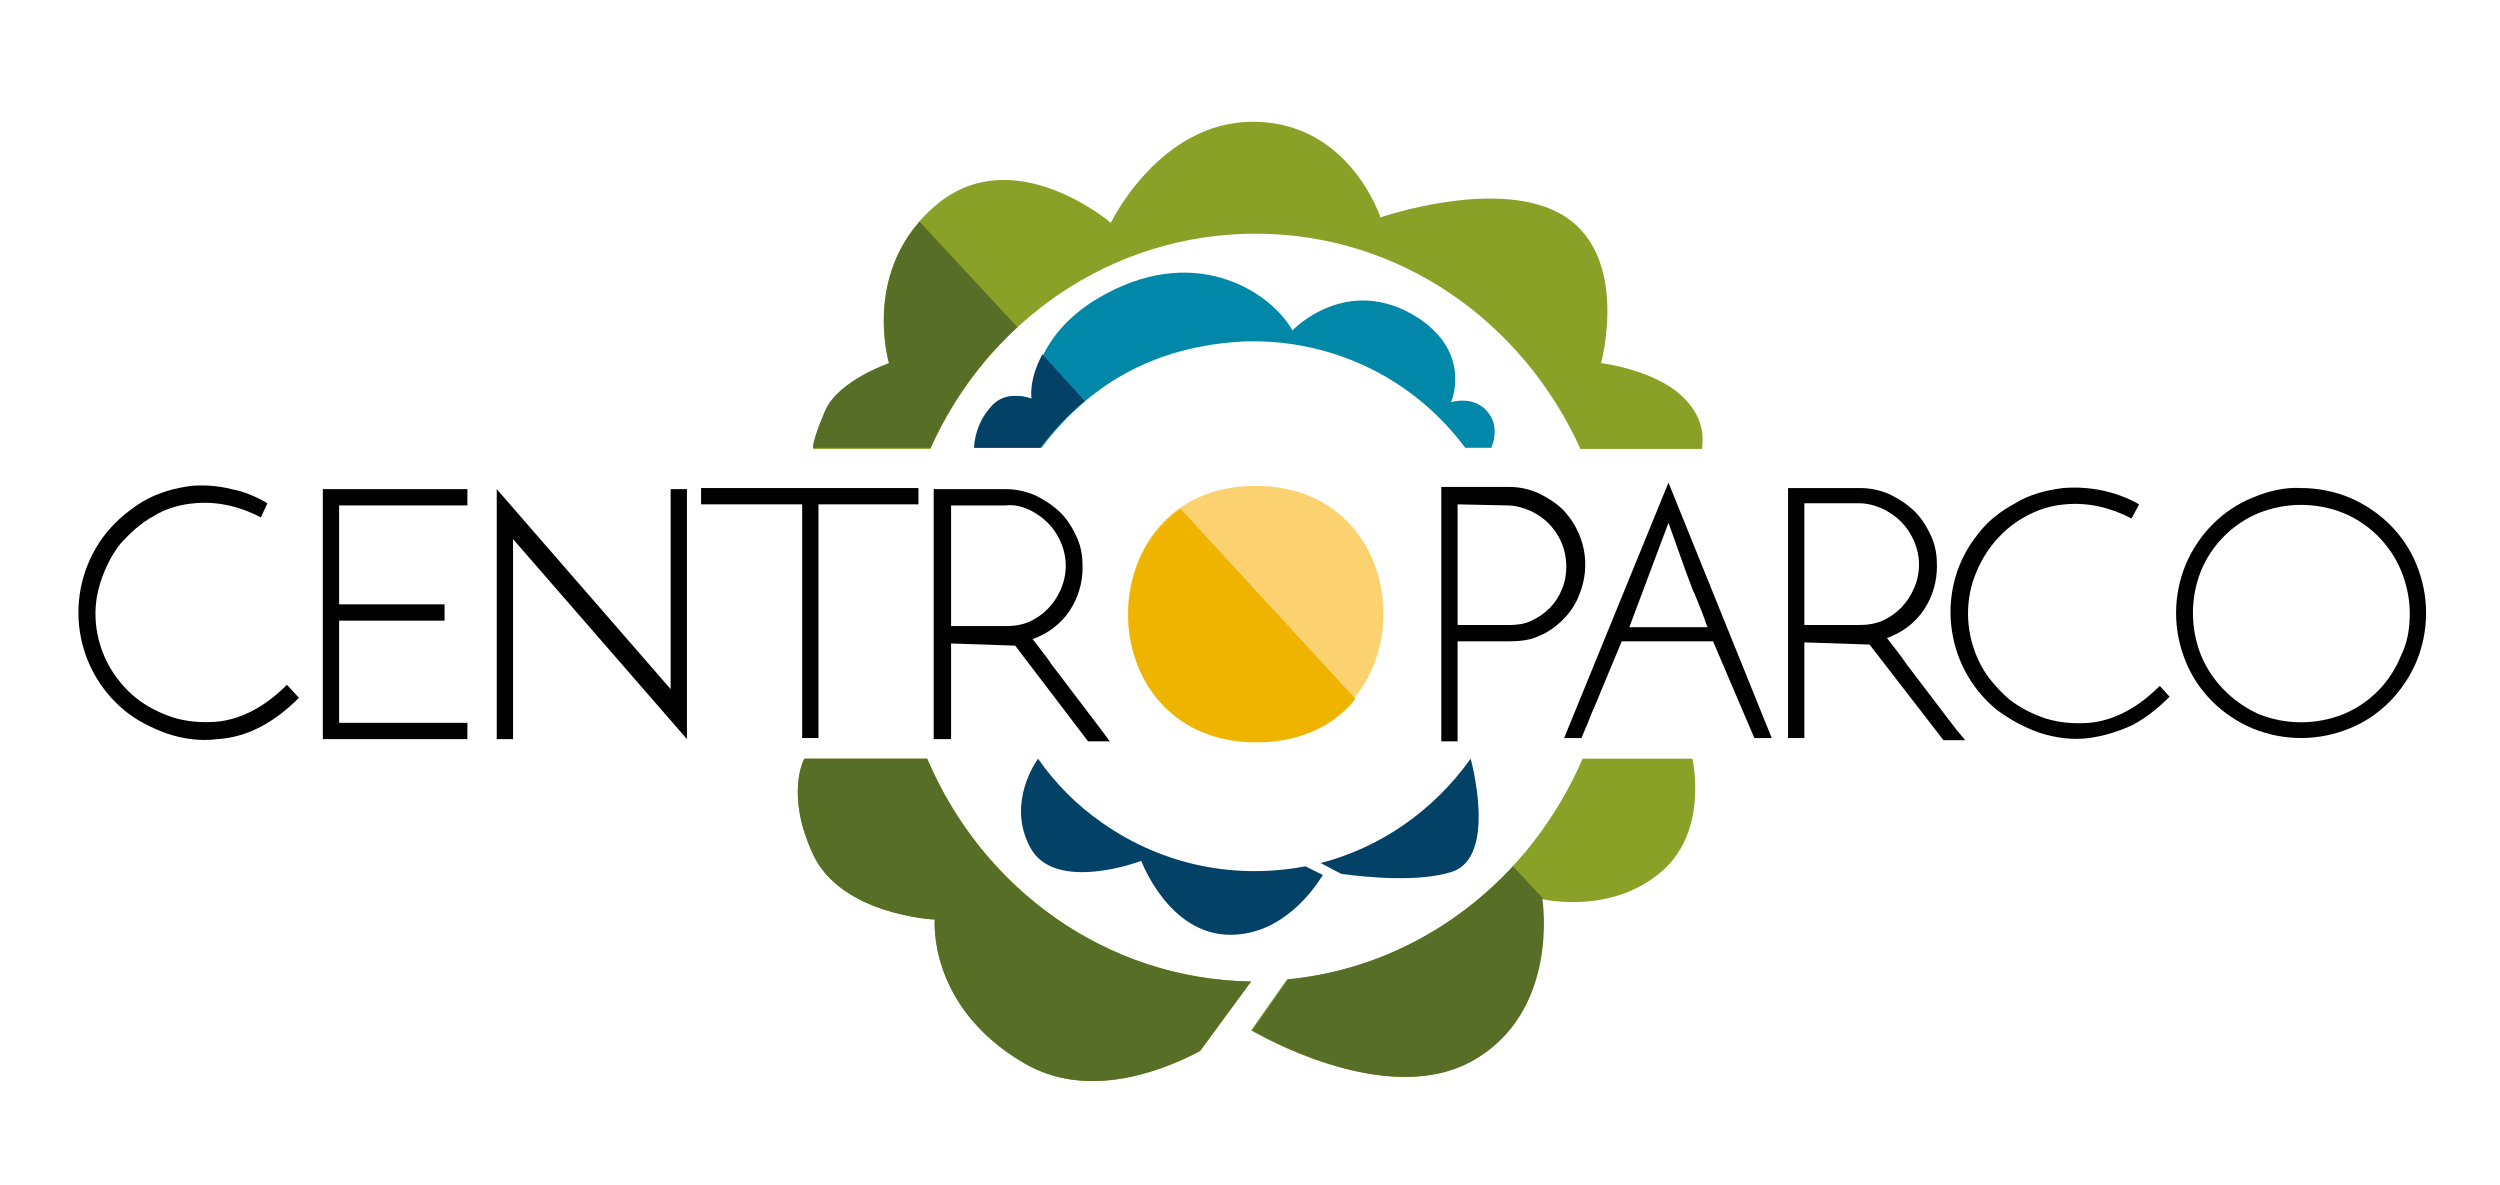
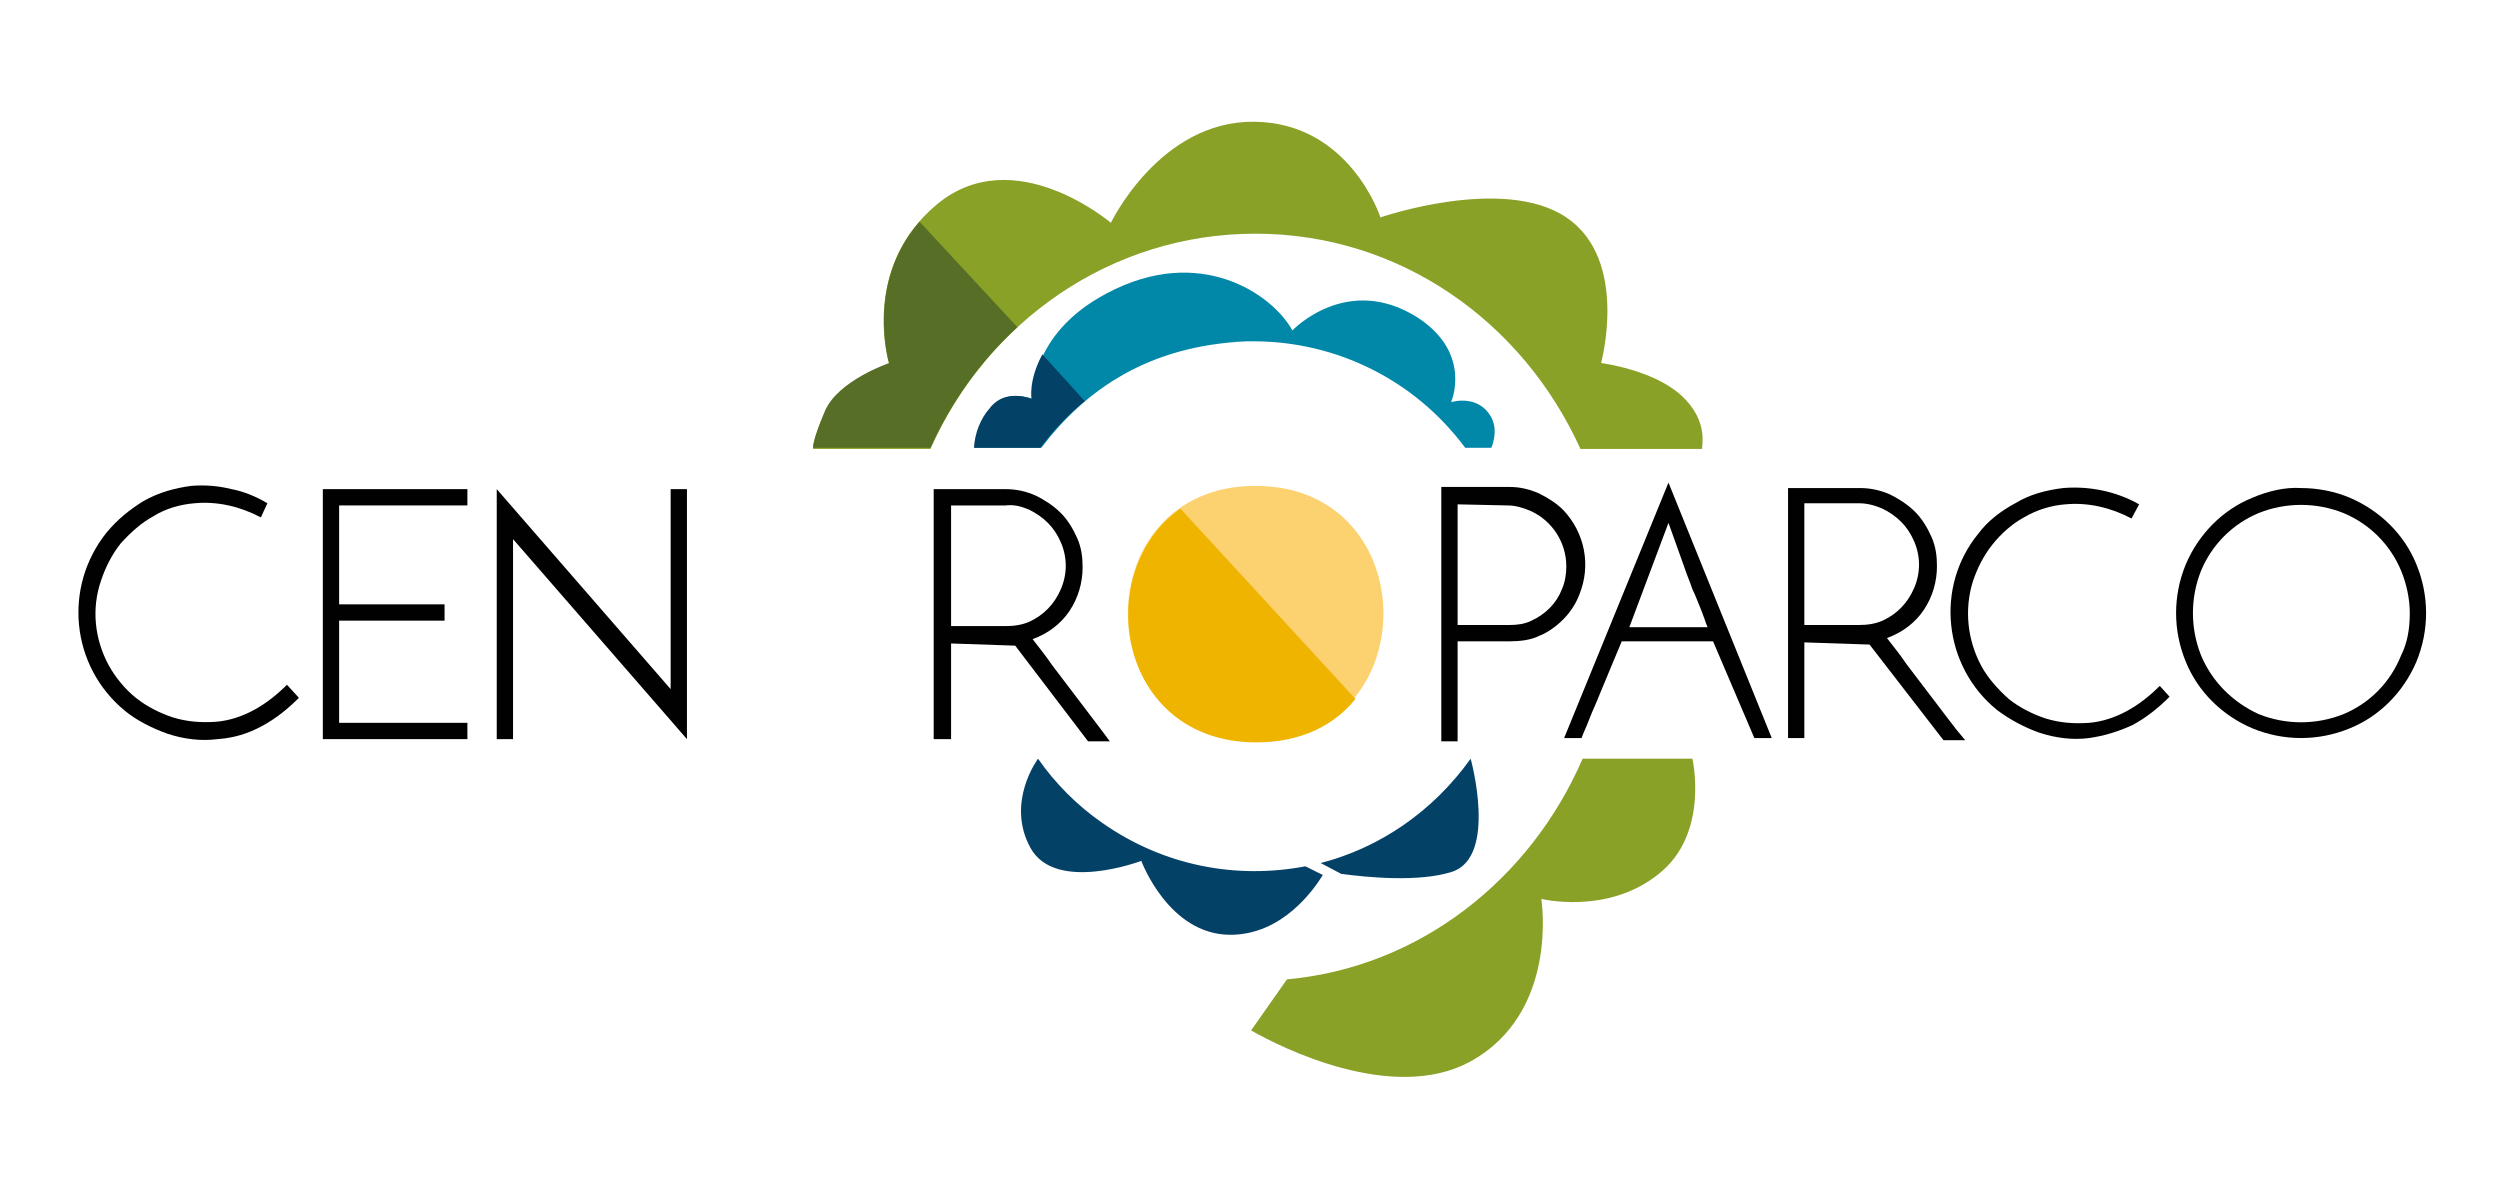
<svg xmlns="http://www.w3.org/2000/svg" version="1.1" id="Livello_1" x="0px" y="0px" viewBox="0 0 230 109" style="enable-background:new 0 0 230 109;" xml:space="preserve">
  <style type="text/css">
	.st0{fill:#0188A8;}
	.st1{fill:#FCD170;}
	.st2{fill:#89A127;}
	.st3{fill:#EEB400;}
	.st4{fill:#044167;}
	.st5{fill:#576E27;}
	.st6{fill:#000100;}
</style>
  <title>logo-centroparco</title>
  <path class="st0" d="M137.2,38.4c-1.2-2.2-3.7-1.4-3.7-1.4s2-4.5-3.1-7.8c-6.5-4.1-11.5,1.2-11.5,1.2c-1.8-3.3-8.5-8-17.1-3.4  c-7.2,3.8-6.8,9.7-6.8,9.7s-2.4-1-3.8,0.8c-0.9,1-1.4,2.3-1.5,3.7h6.1c4.1-5.4,9.9-9.4,18.9-9.8c0.2,0,0.4,0,0.6,0  c7.7,0,14.9,3.6,19.5,9.8h2.4C137.2,41.2,137.9,39.7,137.2,38.4z" />
  <path class="st1" d="M115.5,44.7c15.7,0,15.7,23.5,0,23.5S99.9,44.7,115.5,44.7z" />
  <path class="st2" d="M154.7,36.4c-2.6-2.4-7.4-3-7.4-3s2.6-9.5-3.2-13.4S127,20,127,20s-2.8-8.7-11.6-8.8  c-8.7-0.1-13.2,9.3-13.2,9.3s-8.9-7.6-16-1.7s-4.4,14.7-4.4,14.7s-4.7,1.6-5.9,4.4c-1.2,2.8-1.1,3.4-1.1,3.4h10.8  c5.2-11.7,16.6-19.8,29.9-19.8s24.6,8.1,29.9,19.8h11.2C156.5,41.2,157.3,38.8,154.7,36.4z" />
  <path class="st3" d="M108.6,46.8c-8.2,5.7-5.9,21.5,7,21.5c4.1,0,7.2-1.6,9.1-4L108.6,46.8z" />
  <path class="st4" d="M95.9,32.6c-1.3,2.4-1,4.1-1,4.1s-2.4-1-3.8,0.8c-0.9,1-1.4,2.3-1.5,3.7h6.1c1.2-1.6,2.6-3.1,4.1-4.3L95.9,32.6  z" />
  <path class="st5" d="M84.6,20.4c-5,5.7-2.8,13-2.8,13s-4.7,1.6-5.9,4.4c-1.2,2.8-1.1,3.4-1.1,3.4h10.8c1.9-4.2,4.6-8,8-11.1  L84.6,20.4z" />
-   <path class="st2" d="M115.1,90.3c-13.3-0.2-24.7-8.5-29.8-20.5H74c0,0-1.8,3.2,0.8,8.8s11.2,6,11.2,6s-0.7,8,8.2,13.2  c5.6,3.3,12.2,1,16.2-1.1L115.1,90.3z" />
  <path class="st2" d="M155.7,69.8h-10.1c-4.8,11.1-15,19.2-27.2,20.3l-3.3,4.7c2.8,1.6,13,6.7,20.1,2.9c8.3-4.5,6.6-15,6.6-15  s6.1,1.5,10.8-2.3C157.3,76.7,155.7,69.8,155.7,69.8z" />
  <path class="st6" d="M27.5,64.2c-1,1-2.1,1.9-3.4,2.6c-1.3,0.7-2.6,1.1-4.1,1.2c-1.5,0.2-3.1,0-4.6-0.5c-1.4-0.5-2.8-1.2-3.9-2.1  c-5-4.1-5.7-11.4-1.7-16.4c1-1.2,2.1-2.1,3.4-2.9c1.4-0.8,2.9-1.2,4.4-1.4c1.3-0.1,2.5,0,3.7,0.3c1.1,0.2,2.3,0.7,3.3,1.3L24,47.6  c-1.9-1-4-1.5-6.1-1.3c-1.3,0.1-2.7,0.5-3.8,1.2c-1.1,0.6-2.1,1.5-3,2.5c-0.8,1-1.4,2.2-1.8,3.4C8.4,56,8.7,58.8,10,61.2  c0.6,1.1,1.5,2.2,2.5,3c1,0.8,2.2,1.4,3.4,1.8c1.3,0.4,2.6,0.5,4,0.4c1.2-0.1,2.4-0.5,3.5-1.1c1.1-0.6,2.1-1.4,3-2.3L27.5,64.2z" />
  <path class="st6" d="M199.6,64.1c-1,1-2.1,1.9-3.4,2.6c-1.3,0.6-2.6,1-4,1.2c-1.5,0.2-3.1,0-4.6-0.5c-1.4-0.5-2.7-1.2-3.9-2.1  c-4.9-4-5.7-11.3-1.7-16.2c0.9-1.2,2.1-2.1,3.4-2.8c1.3-0.8,2.8-1.2,4.4-1.4c2.4-0.2,4.9,0.3,7,1.5l-0.7,1.3c-1.9-1-4-1.5-6.1-1.3  c-1.3,0.1-2.6,0.5-3.8,1.2c-1.1,0.6-2.1,1.5-2.9,2.5c-0.8,1-1.4,2.2-1.8,3.4c-0.8,2.6-0.5,5.4,0.8,7.8c0.6,1.1,1.5,2.1,2.5,3  c1,0.8,2.2,1.4,3.4,1.8c1.3,0.4,2.6,0.5,4,0.4c1.2-0.1,2.4-0.5,3.5-1.1c1.1-0.6,2.1-1.4,3-2.3L199.6,64.1z" />
  <path class="st6" d="M29.7,68v-23H43v1.5H31.2v9.1h9.7v1.5h-9.7v9.4l11.8,0V68L29.7,68z" />
  <path class="st6" d="M63.2,45v23l-16-18.4V68h-1.5V45l16,18.4V45H63.2z" />
-   <path class="st6" d="M84.5,44.9v1.5h-9.2l0,21.5h-1.5l0-21.5h-9.3v-1.5L84.5,44.9L84.5,44.9z" />
  <path class="st6" d="M87.5,59.2V68h-1.6v-23h6.6c1,0,1.9,0.2,2.8,0.6c0.8,0.4,1.6,0.9,2.3,1.6c0.6,0.6,1.1,1.4,1.5,2.3  s0.5,1.8,0.5,2.7c0,1.4-0.4,2.8-1.2,4c-0.8,1.2-2,2.1-3.4,2.6c0.6,0.8,1.2,1.5,1.8,2.4l1.9,2.5l1.9,2.5c0.6,0.8,1,1.3,1.5,2h-2  l-6.7-8.8L87.5,59.2L87.5,59.2z M87.5,46.5v11.1h5c0.8,0,1.5-0.1,2.2-0.4c1.3-0.6,2.3-1.6,2.9-3c0.6-1.4,0.6-2.9,0-4.3  c-0.3-0.7-0.7-1.3-1.2-1.8c-0.5-0.5-1.1-0.9-1.7-1.2c-0.7-0.3-1.4-0.5-2.2-0.4H87.5L87.5,46.5z" />
  <path class="st6" d="M132.6,68.2V44.8h6.3c0.9,0,1.8,0.2,2.7,0.6c0.8,0.4,1.6,0.9,2.2,1.5c2,2.1,2.6,5.1,1.5,7.8  c-0.3,0.8-0.8,1.6-1.5,2.3c-0.6,0.6-1.4,1.2-2.2,1.5c-0.8,0.4-1.8,0.5-2.7,0.5h-4.8v9.2L132.6,68.2L132.6,68.2z M134.1,46.4v11.1  h4.8c0.7,0,1.4-0.1,2-0.4c1.3-0.6,2.3-1.6,2.8-2.9c0.3-0.7,0.4-1.4,0.4-2.1c0-2.2-1.3-4.2-3.3-5.1c-0.7-0.3-1.4-0.5-2.1-0.5  L134.1,46.4L134.1,46.4z" />
  <path class="st6" d="M153.5,44.4l9.5,23.5h-1.6l-3.8-8.9h-8.4l-2,4.8c-0.3,0.8-0.7,1.6-1,2.4c-0.3,0.8-0.4,0.9-0.7,1.7  c-0.1,0-1.6,0-1.6,0L153.5,44.4z M157.1,57.7c-0.1-0.2-0.2-0.5-0.3-0.8c-0.1-0.3-0.2-0.5-0.3-0.8c-0.3-0.7-0.5-1.3-0.8-1.9  c-0.2-0.6-0.5-1.3-0.7-1.9l-1.5-4.2l-3.6,9.6H157.1L157.1,57.7z" />
  <path class="st6" d="M166,59.1v8.8h-1.5v-23h6.6c1,0,1.9,0.2,2.8,0.6c0.8,0.4,1.6,0.9,2.3,1.6c0.6,0.6,1.1,1.4,1.5,2.3  s0.5,1.8,0.5,2.7c0,1.4-0.4,2.8-1.2,4c-0.8,1.2-2,2.1-3.4,2.6c0.6,0.8,1.2,1.5,1.8,2.4l1.9,2.5l1.9,2.5c0.6,0.8,1,1.3,1.6,2h-2  l-6.8-8.8L166,59.1L166,59.1z M166,46.4v11.1h5c0.8,0,1.5-0.1,2.2-0.4c1.3-0.6,2.3-1.6,2.9-3c0.6-1.4,0.6-2.9,0-4.3  c-0.3-0.7-0.7-1.3-1.2-1.8c-0.5-0.5-1.1-0.9-1.7-1.2c-0.7-0.3-1.4-0.5-2.2-0.5H166L166,46.4z" />
  <path class="st6" d="M211.7,44.9c1.5,0,3.1,0.3,4.5,0.9c2.8,1.2,5,3.4,6.1,6.1c1.2,2.9,1.2,6.1,0,9c-1.2,2.8-3.4,5-6.1,6.1  c-2.9,1.2-6.1,1.2-9,0c-2.8-1.2-5-3.4-6.1-6.1c-1.2-2.9-1.2-6.1,0-9c1.2-2.8,3.4-5,6.1-6.1C208.6,45.2,210.2,44.8,211.7,44.9z   M221.7,56.4c0-1.3-0.3-2.7-0.8-3.9c-1-2.4-2.9-4.3-5.3-5.3c-2.5-1-5.3-1-7.8,0c-2.4,1-4.3,2.9-5.3,5.3c-1,2.5-1,5.3,0,7.8  c1,2.4,2.9,4.3,5.3,5.4c2.5,1,5.3,1,7.8,0c2.4-1,4.3-2.9,5.3-5.4C221.5,59.1,221.7,57.8,221.7,56.4L221.7,56.4z" />
-   <path class="st5" d="M115.1,90.3c-13.3-0.2-24.7-8.5-29.8-20.5H74c0,0-1.8,3.2,0.8,8.8s11.2,6,11.2,6s-0.7,8,8.2,13.2  c5.6,3.3,12.2,1,16.2-1.1L115.1,90.3z" />
-   <path class="st5" d="M142,82.7l-2.8-3c-5.4,5.8-12.6,9.6-20.7,10.4l-3.3,4.7c2.8,1.6,13,6.7,20.1,2.9c8.3-4.5,6.6-15,6.6-15  L142,82.7z" />
  <g>
    <path class="st4" d="M135.3,69.8L135.3,69.8c-3.5,4.9-8.4,8.2-13.8,9.6l1.9,1c2.3,0.3,7.1,0.8,10.2-0.2   C137.8,78.8,135.3,69.8,135.3,69.8z" />
    <path class="st4" d="M120.1,79.7c-6.3,1.2-13,0-18.7-4c-2.3-1.6-4.3-3.6-5.9-5.9c0,0-3,4-0.7,8.2c2.3,4.2,10.2,1.2,10.2,1.2   s2.5,6.8,8.2,6.8c4.8,0,7.7-4.2,8.5-5.5L120.1,79.7z" />
  </g>
</svg>